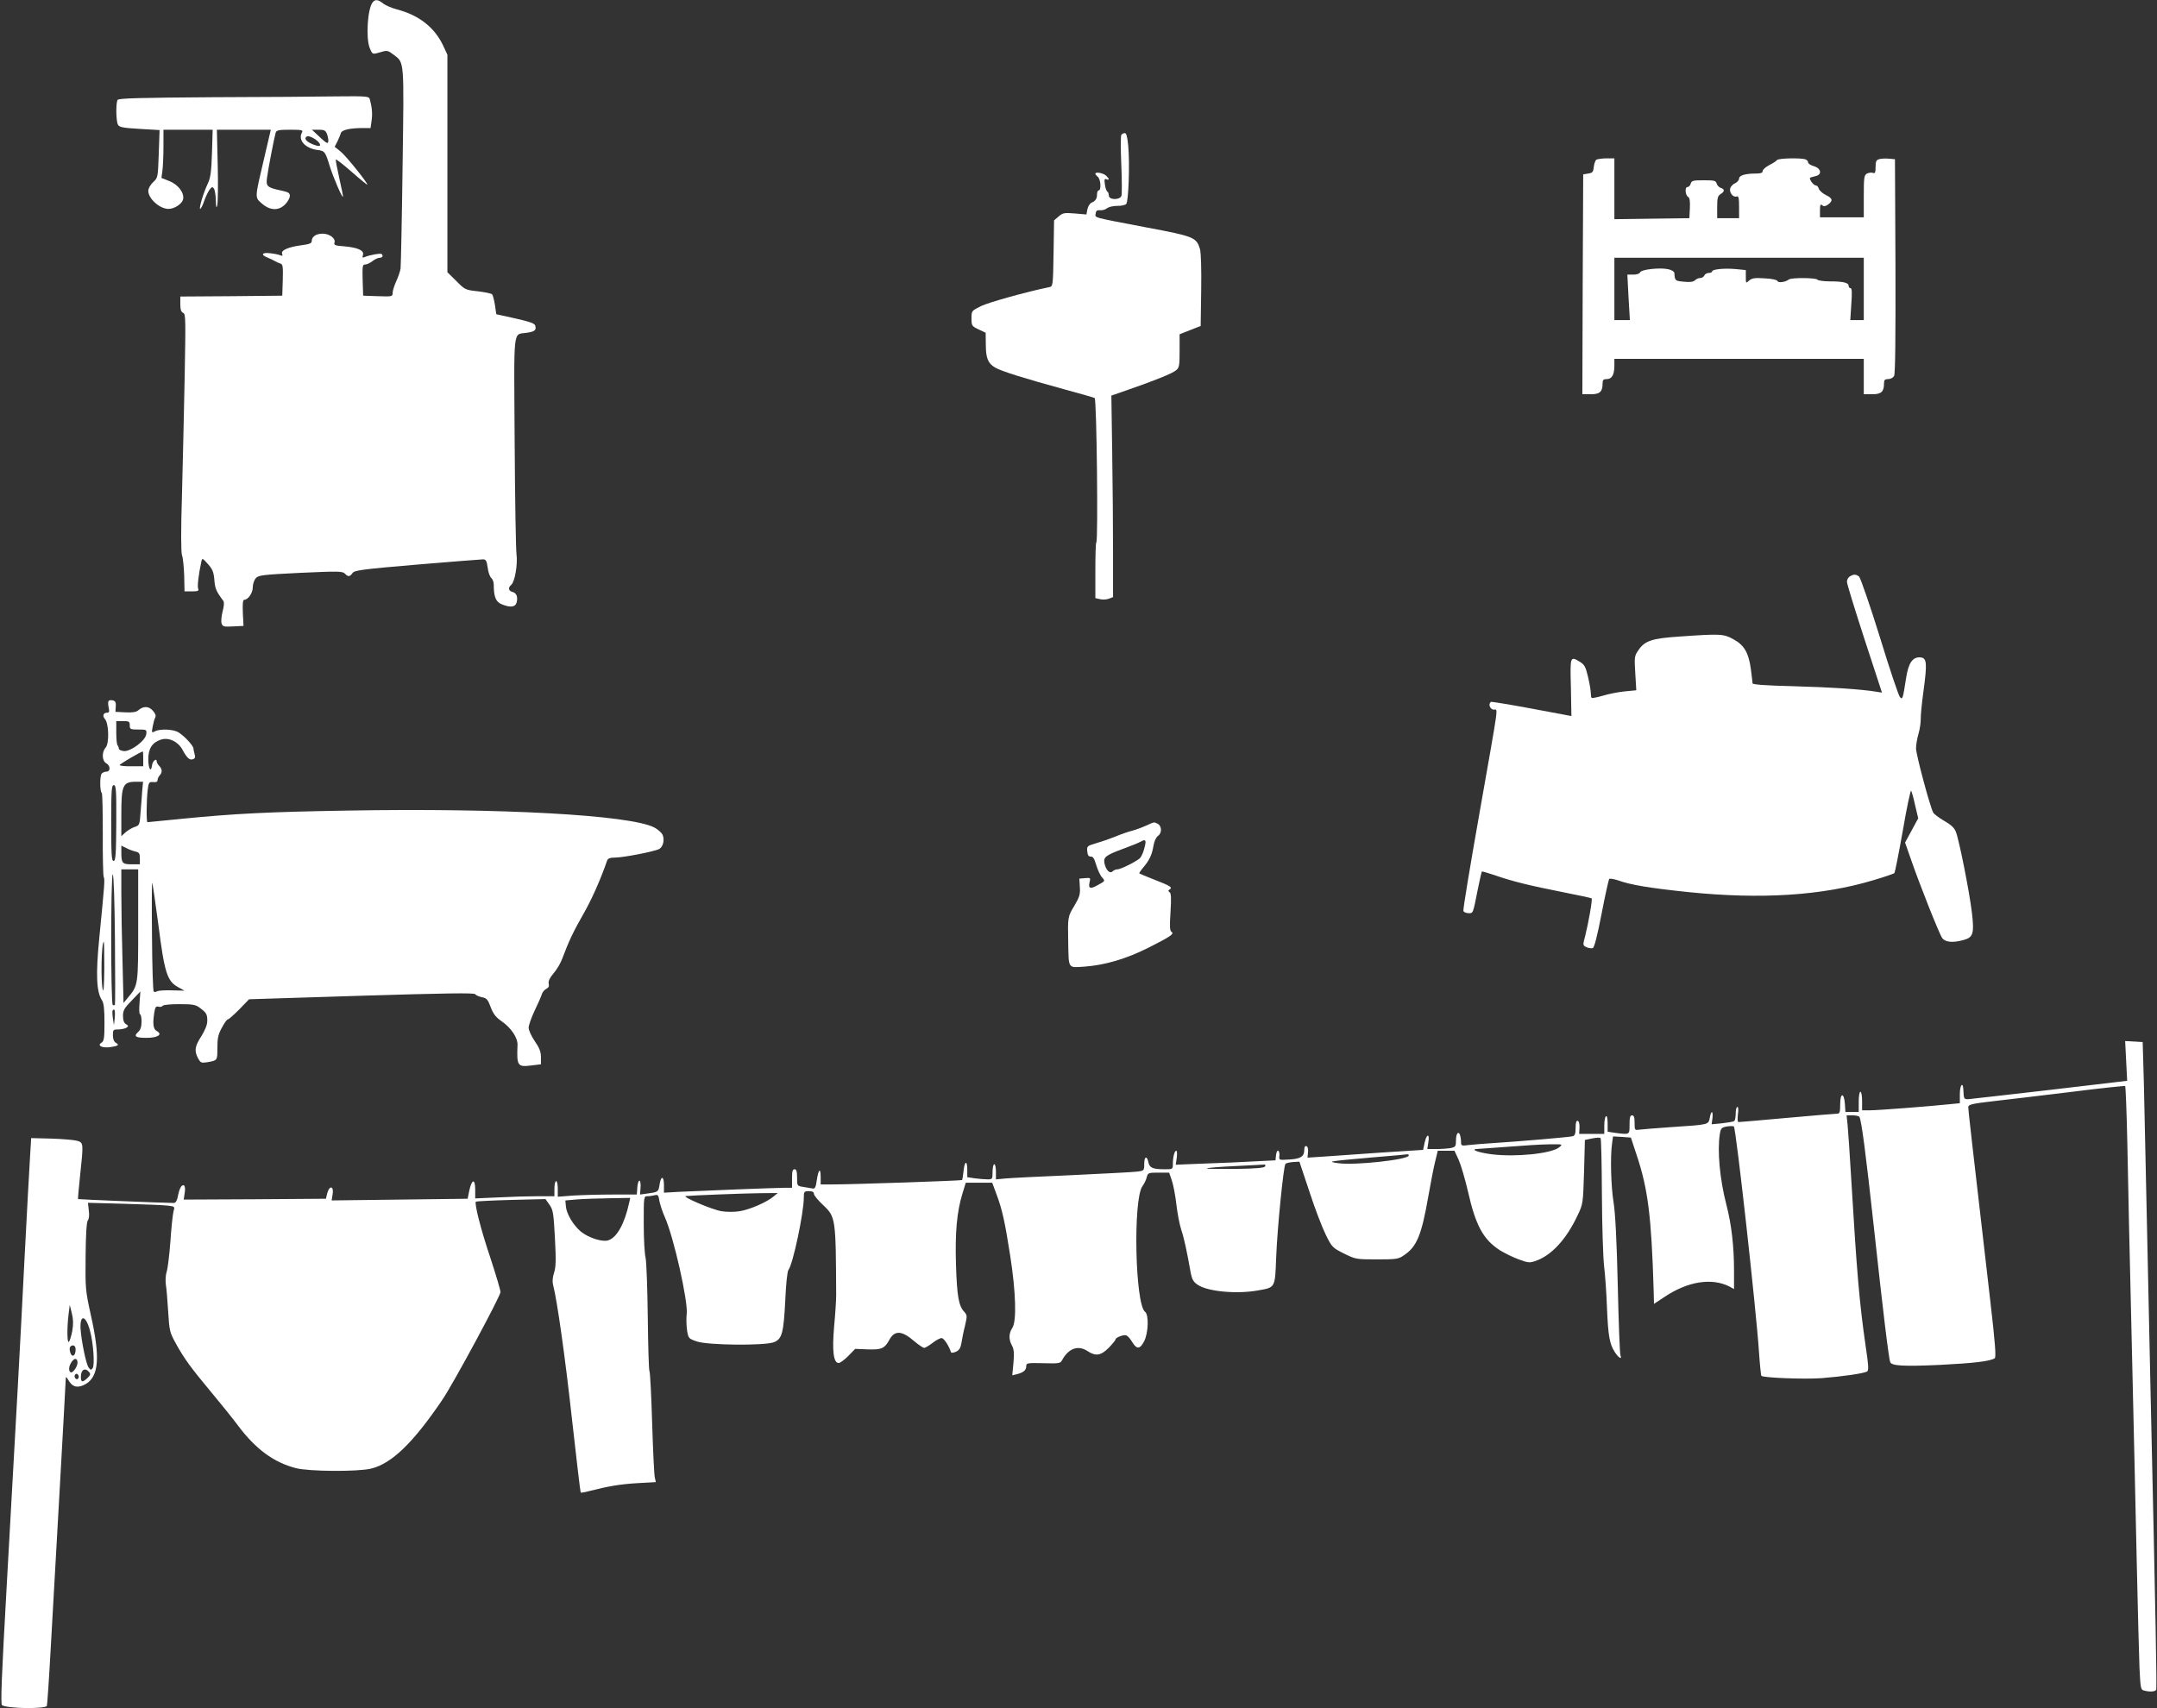
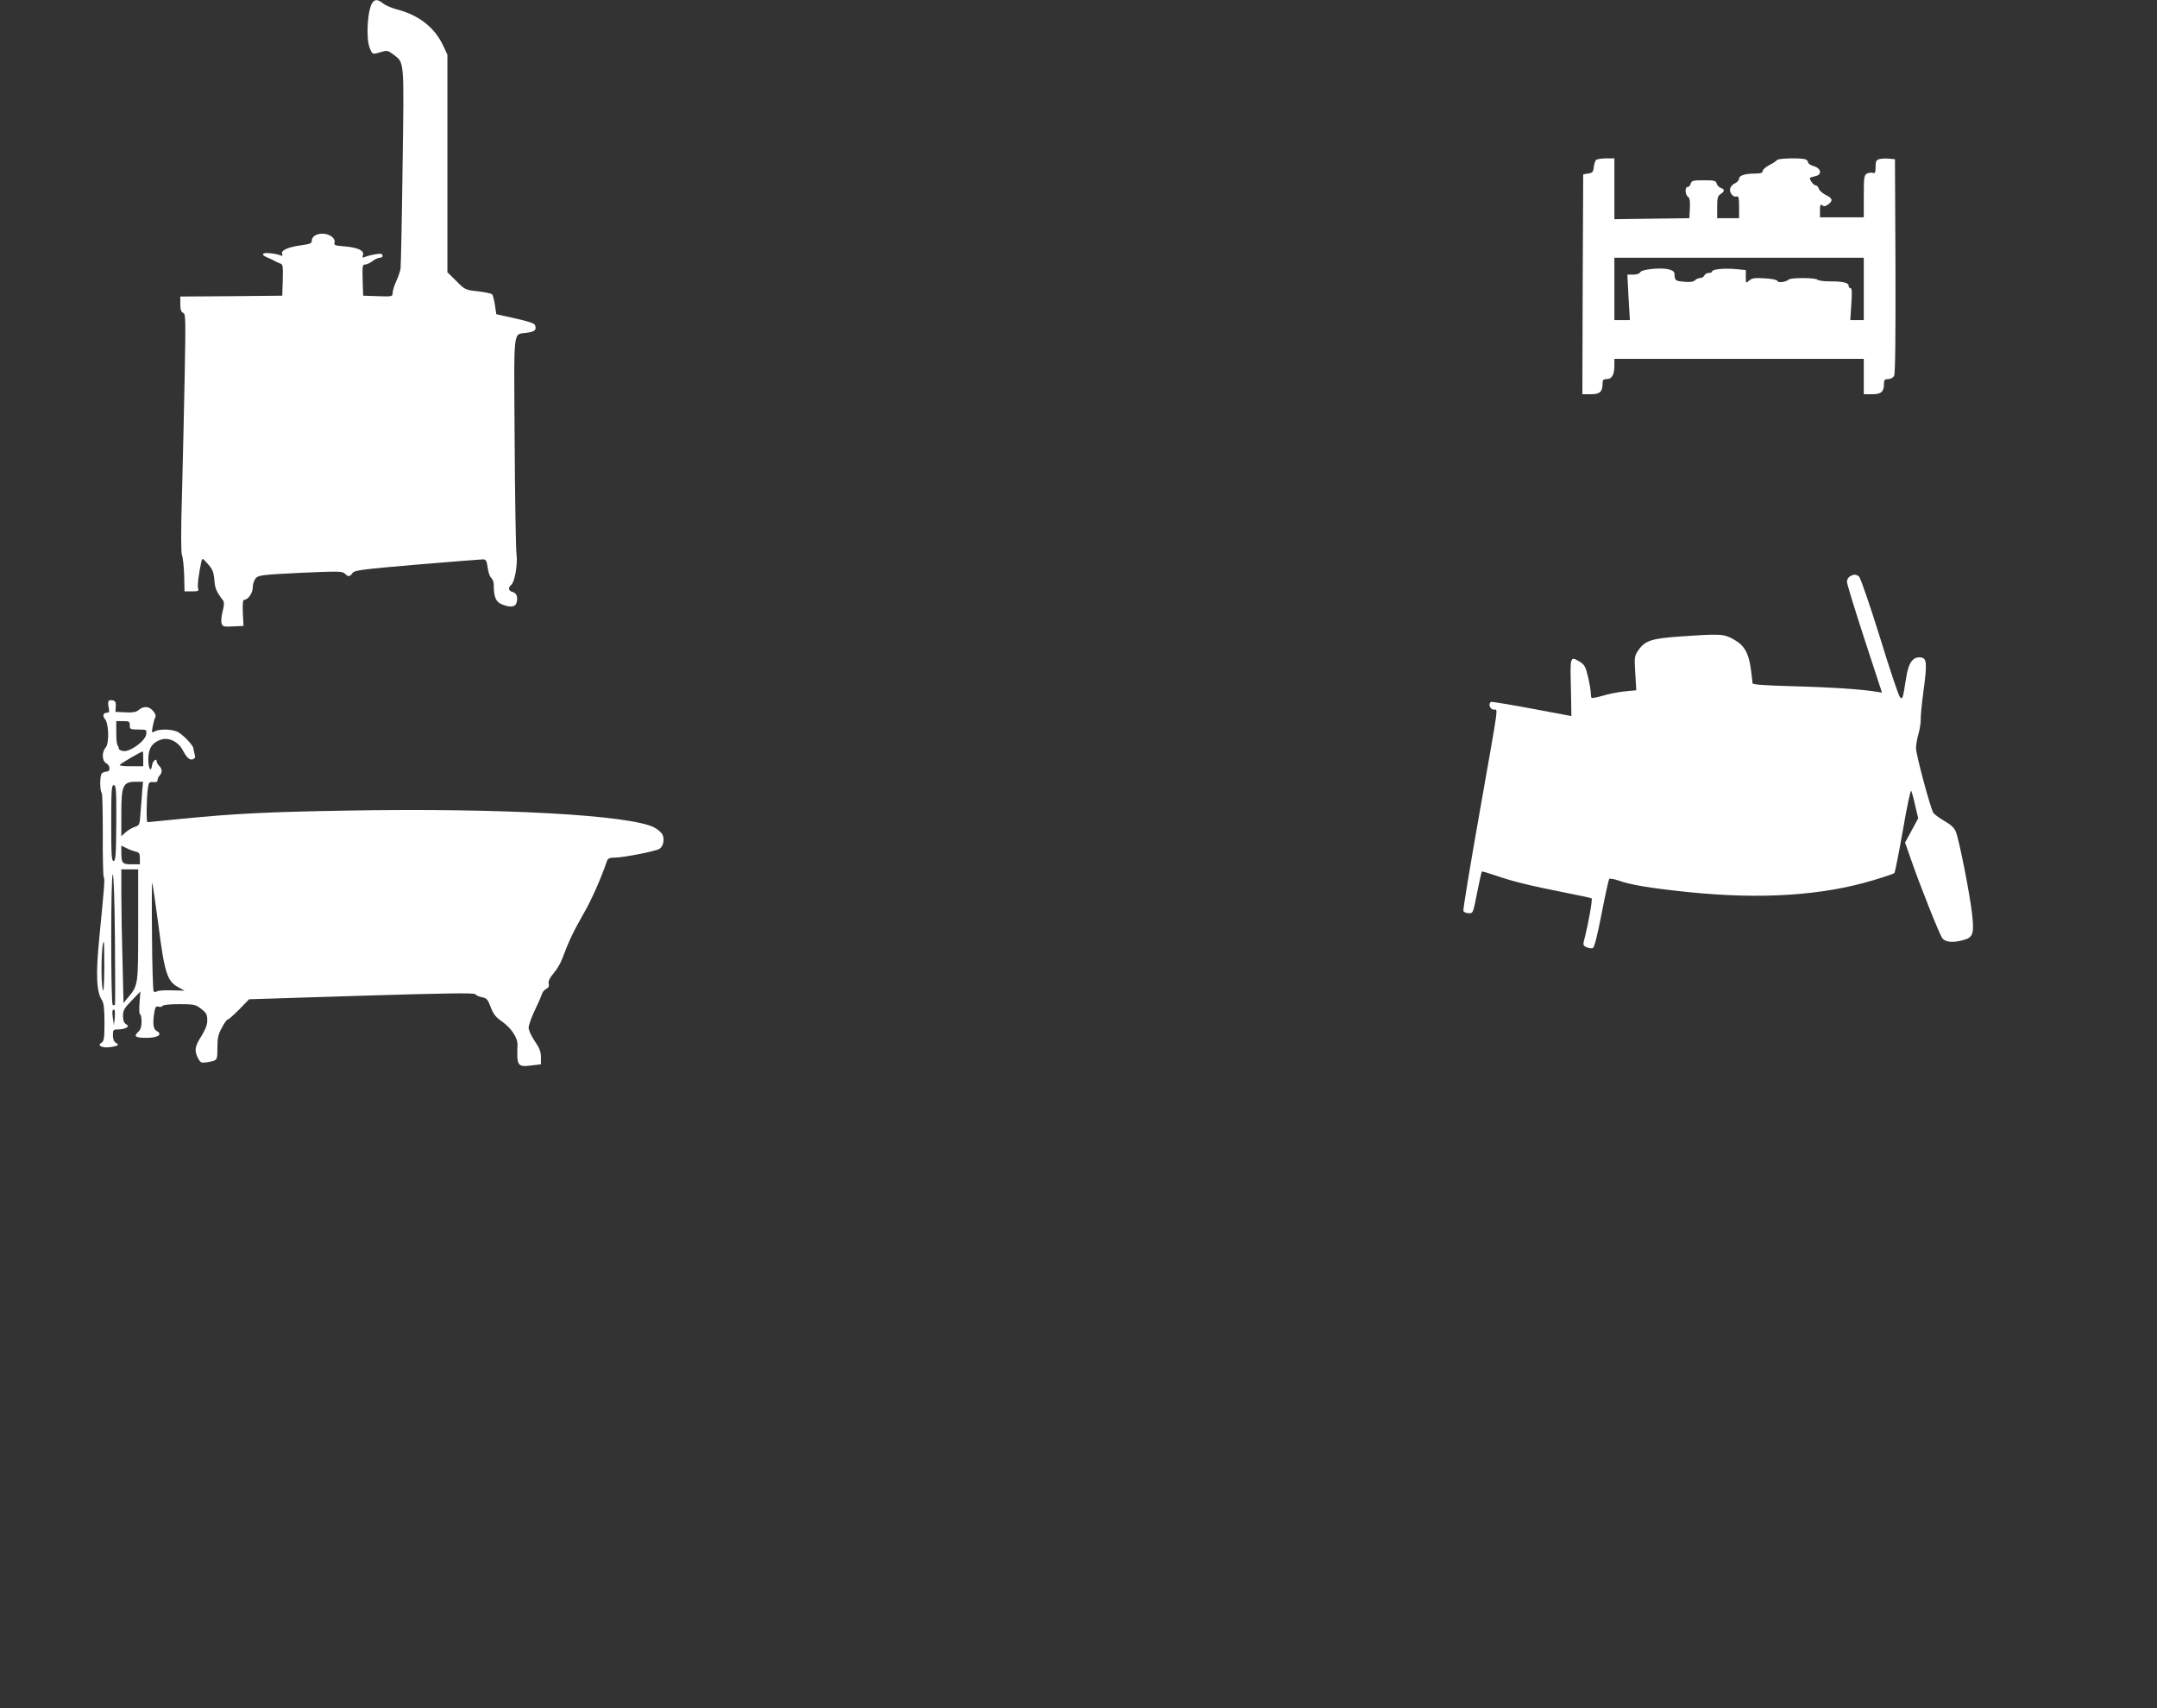
<svg xmlns="http://www.w3.org/2000/svg" version="1.0" width="1280pt" height="1014pt" viewBox="0 0 1280 1014" preserveAspectRatio="xMidYMid meet">
  <rect x="0" y="0" width="1280" height="1014" fill="#333333" stroke="none" />
  <g transform="translate(0,1014) scale(0.1,-0.1)" fill="#ffffff" stroke="none">
    <path d="M2212 10127 c-31 -37 -42 -213 -18 -272 17 -40 15 -39 67 -24 35 11 41 10 74 -15 65 -50 63 -21 54 -661 -4 -319 -10 -593 -12 -610 -3 -16 -14 -50 -26 -75 -11 -25 -21 -55 -21 -68 0 -22 -2 -23 -87 -20 l-88 3 -3 93 c-2 83 -1 92 15 92 10 0 29 9 43 20 14 11 33 20 43 20 16 0 23 11 12 22 -6 6 -70 -5 -99 -17 -15 -7 -17 -5 -12 12 8 26 -30 44 -112 51 -53 4 -62 7 -57 22 8 24 -28 52 -68 53 -40 1 -67 -17 -67 -43 0 -14 -12 -19 -57 -25 -79 -10 -127 -30 -119 -51 5 -12 2 -15 -11 -9 -10 4 -37 10 -60 12 -49 6 -58 -9 -15 -26 15 -6 34 -15 42 -20 8 -5 23 -12 33 -15 16 -5 17 -17 15 -98 l-3 -93 -302 -3 -303 -2 0 -45 c0 -33 5 -47 17 -52 15 -6 15 -37 9 -372 -4 -201 -11 -518 -16 -703 -7 -224 -6 -346 0 -364 6 -14 11 -68 13 -120 l2 -94 44 0 c36 0 42 3 37 16 -6 14 3 89 19 161 5 22 7 21 39 -15 27 -30 34 -47 38 -94 4 -51 11 -68 53 -124 6 -8 5 -30 -4 -63 -7 -28 -10 -60 -6 -71 6 -19 13 -21 68 -18 l62 3 -4 78 c-2 52 0 77 8 77 23 0 51 40 51 74 0 19 8 43 18 54 15 18 39 21 264 32 223 10 249 10 264 -4 20 -21 30 -20 46 3 12 16 54 22 383 50 204 17 380 31 391 31 18 0 22 -8 28 -49 3 -27 13 -54 21 -61 8 -7 15 -24 15 -39 0 -73 12 -103 46 -117 52 -22 83 -18 90 11 8 33 -1 56 -26 62 -23 6 -26 26 -6 42 21 18 39 121 31 182 -4 30 -9 332 -11 671 -4 694 -12 629 73 643 47 7 57 16 49 43 -4 13 -34 23 -118 42 l-113 25 -8 55 c-5 30 -12 59 -17 63 -4 5 -42 13 -84 18 -74 8 -77 9 -128 61 l-53 52 0 646 0 645 -26 56 c-51 107 -143 179 -273 213 -31 8 -68 24 -83 36 -30 23 -46 25 -61 7z" />
-     <path d="M1261 9563 c-429 -3 -557 -6 -563 -16 -11 -17 -10 -125 2 -147 8 -15 28 -19 128 -25 l119 -7 -5 -142 c-5 -139 -5 -141 -33 -167 -17 -16 -29 -37 -29 -52 0 -46 68 -107 120 -107 34 0 79 29 86 55 10 39 -28 90 -83 111 l-45 18 6 44 c3 25 6 89 6 143 l0 99 146 0 146 0 -4 -137 c-4 -113 -8 -146 -25 -183 -27 -56 -54 -150 -45 -150 4 0 15 21 24 48 9 26 24 56 32 67 14 17 17 18 26 5 5 -8 10 -40 11 -70 1 -41 3 -49 8 -30 4 14 6 121 3 238 l-5 212 160 0 160 0 -39 -167 c-57 -243 -57 -233 -14 -271 49 -43 101 -44 139 -4 15 15 27 38 27 49 0 18 -9 23 -51 32 -85 18 -92 25 -84 79 7 54 43 238 51 265 5 14 18 17 85 17 70 0 79 -2 71 -16 -25 -45 18 -94 91 -104 45 -6 47 -9 75 -100 21 -66 72 -184 77 -178 2 2 -8 50 -21 108 -13 58 -23 108 -21 113 1 4 44 -29 95 -74 50 -44 92 -78 92 -75 0 13 -126 170 -158 196 l-36 29 17 33 c8 18 18 40 20 49 6 18 55 29 129 29 l47 0 6 44 c6 40 3 78 -11 129 -5 15 -22 17 -192 15 -103 -2 -437 -4 -741 -5z m680 -220 c5 -15 9 -35 7 -44 -2 -14 -12 -9 -50 27 l-47 44 40 0 c34 0 41 -4 50 -27z m-45 -54 c11 -18 -3 -20 -39 -6 -41 17 -55 36 -36 47 12 8 61 -18 75 -41z" />
-     <path d="M6654 9339 c-4 -6 -4 -86 0 -178 4 -91 4 -174 1 -183 -10 -27 -75 -25 -75 1 0 11 -4 21 -8 23 -5 2 -12 20 -15 41 -5 31 -3 38 8 33 20 -7 19 2 -1 21 -16 16 -64 25 -64 12 0 -4 7 -12 15 -19 17 -14 21 -80 5 -80 -5 0 -10 -10 -10 -22 0 -28 -10 -42 -33 -51 -9 -4 -20 -21 -24 -38 l-6 -32 -69 6 c-62 5 -71 4 -96 -18 l-27 -23 -3 -196 c-3 -192 -4 -196 -25 -200 -135 -28 -362 -91 -406 -113 -56 -28 -56 -28 -56 -73 0 -43 2 -46 42 -65 l42 -20 1 -70 c0 -81 13 -112 56 -137 36 -21 169 -63 407 -128 99 -27 181 -50 183 -53 12 -11 21 -843 10 -855 -4 -3 -6 -79 -6 -168 l0 -164 26 -6 c15 -4 39 -3 53 2 l26 10 0 259 c0 143 -2 412 -5 599 l-5 338 95 33 c159 55 269 99 290 118 18 15 20 29 20 115 l0 98 63 25 62 24 3 210 c2 125 -1 224 -7 246 -21 70 -34 76 -317 129 -329 63 -306 56 -302 83 2 17 9 21 27 19 13 -1 31 4 40 12 9 7 35 14 59 14 24 -1 49 5 55 11 14 14 22 240 12 347 -5 52 -11 74 -20 74 -8 0 -17 -5 -21 -11z" />
    <path d="M9473 9192 c-6 -4 -13 -23 -15 -42 -3 -30 -7 -36 -33 -40 l-30 -5 -3 -653 -2 -652 50 0 c54 0 70 15 70 64 0 21 5 26 25 26 30 0 45 26 45 79 l0 41 740 0 740 0 0 -105 0 -105 50 0 c54 0 70 15 70 64 0 21 5 26 25 26 14 0 29 8 35 19 7 14 9 228 8 653 l-3 633 -34 3 c-19 2 -44 1 -57 -2 -20 -5 -24 -13 -24 -47 0 -33 -3 -40 -16 -35 -8 3 -24 1 -35 -4 -17 -10 -19 -22 -19 -135 l0 -125 -130 0 -130 0 0 41 c0 33 3 39 13 31 10 -9 19 -7 35 4 31 22 27 38 -14 57 -20 10 -38 27 -41 37 -3 11 -11 20 -19 20 -11 0 -34 29 -34 43 0 3 14 7 31 11 43 8 38 46 -8 60 -18 5 -33 15 -33 21 0 7 -7 16 -16 19 -26 10 -162 7 -169 -4 -4 -6 -24 -19 -46 -30 -21 -11 -39 -27 -39 -35 0 -11 -11 -15 -39 -15 -64 0 -101 -11 -101 -30 0 -9 -11 -22 -24 -28 -13 -5 -26 -20 -29 -31 -6 -25 19 -55 39 -47 11 4 14 -9 14 -62 l0 -67 -65 0 -65 0 0 65 c0 54 3 67 20 78 25 15 26 29 1 37 -10 3 -21 15 -24 25 -4 18 -14 20 -77 20 -63 0 -72 -2 -77 -20 -3 -11 -11 -20 -19 -20 -17 0 -14 -48 4 -59 9 -5 12 -26 10 -67 l-3 -59 -222 -3 -223 -3 0 181 0 180 -47 0 c-27 0 -53 -4 -60 -8z m1587 -767 l0 -185 -40 0 -40 0 6 95 c5 69 4 95 -5 95 -6 0 -11 6 -11 14 0 18 -32 26 -112 26 -37 0 -70 5 -73 10 -8 12 -157 13 -170 1 -18 -15 -63 -22 -67 -9 -3 7 -32 14 -77 16 -59 4 -75 1 -91 -13 -20 -18 -20 -17 -20 22 l0 40 -60 6 c-68 6 -140 -1 -140 -14 0 -5 -9 -9 -20 -9 -11 0 -23 -7 -26 -15 -4 -8 -14 -15 -24 -15 -10 0 -25 -6 -32 -14 -10 -9 -30 -12 -66 -8 -52 5 -53 5 -56 52 -1 8 -16 18 -36 22 -49 11 -160 -1 -167 -18 -3 -8 -20 -14 -40 -14 l-36 0 7 -135 8 -135 -46 0 -46 0 0 185 0 185 740 0 740 0 0 -185z" />
    <path d="M10978 6719 c-10 -5 -18 -20 -18 -32 0 -12 47 -165 104 -340 l104 -318 -37 6 c-87 14 -263 26 -488 32 -165 4 -243 10 -243 17 0 6 -5 44 -10 84 -13 97 -39 143 -104 178 -58 32 -76 33 -318 16 -166 -11 -208 -25 -246 -82 -23 -33 -24 -41 -18 -136 l6 -101 -72 -7 c-39 -4 -97 -16 -129 -26 -32 -9 -61 -15 -64 -12 -3 3 -5 16 -5 29 0 13 -7 56 -16 94 -14 60 -21 73 -47 90 -60 36 -60 36 -55 -151 2 -93 3 -170 3 -170 0 0 -106 20 -235 44 -129 24 -238 42 -242 40 -18 -11 -7 -43 15 -46 27 -4 37 71 -84 -617 -55 -311 -98 -570 -95 -578 3 -7 17 -13 30 -13 28 0 26 -8 56 144 11 55 22 101 23 103 2 2 37 -8 78 -22 106 -37 210 -62 402 -100 92 -18 170 -35 172 -37 6 -6 -19 -147 -38 -222 -15 -57 -15 -57 8 -68 13 -6 30 -8 37 -5 9 3 27 74 52 203 21 110 42 202 45 207 4 4 27 0 52 -8 74 -27 188 -46 419 -70 431 -44 793 -21 1098 71 64 19 120 38 124 42 3 4 26 118 50 254 23 136 46 241 49 235 4 -7 15 -46 24 -88 l18 -76 -39 -72 -39 -72 34 -97 c53 -154 169 -445 186 -469 18 -26 64 -30 128 -12 56 15 63 39 49 159 -14 122 -77 439 -96 484 -9 23 -30 42 -69 64 -31 18 -60 40 -65 49 -20 38 -102 345 -102 381 0 21 7 61 15 88 8 27 13 65 13 84 -1 19 6 94 16 166 23 168 20 198 -16 202 -47 5 -73 -31 -87 -123 -19 -123 -21 -129 -36 -113 -8 7 -62 168 -120 358 -59 190 -115 351 -123 358 -19 14 -31 15 -54 1z" />
    <path d="M644 5979 c-3 -5 -3 -23 1 -39 5 -23 3 -30 -9 -30 -23 0 -30 -19 -13 -38 23 -26 26 -145 4 -169 -24 -27 -22 -79 3 -93 26 -14 27 -50 1 -50 -10 0 -23 -6 -28 -12 -11 -15 -11 -104 1 -115 4 -4 6 -113 6 -243 -1 -129 2 -243 5 -253 8 -19 6 -38 -26 -366 -21 -215 -17 -317 16 -368 11 -16 15 -53 15 -132 0 -94 -3 -111 -18 -120 -28 -17 5 -33 53 -26 48 7 55 13 32 26 -11 7 -17 22 -17 44 0 33 2 35 33 35 17 0 39 5 47 10 13 9 13 12 -2 21 -12 7 -18 22 -18 49 0 33 7 46 52 92 l51 53 -5 -68 c-3 -37 -2 -67 3 -67 5 0 9 -20 9 -43 0 -31 -6 -49 -20 -62 -29 -26 -16 -35 49 -35 67 0 98 20 62 40 -22 11 -26 42 -15 113 5 30 10 36 25 32 9 -3 20 -1 24 5 3 6 46 10 99 10 81 0 97 -3 122 -22 40 -30 44 -38 44 -78 0 -23 -13 -54 -35 -90 -39 -60 -43 -86 -20 -131 15 -27 19 -29 53 -24 63 11 62 9 62 86 0 58 5 80 27 120 14 27 30 49 36 49 5 0 35 27 67 59 l58 60 668 21 c497 15 669 18 674 9 4 -6 22 -14 40 -18 28 -5 35 -13 52 -59 15 -40 30 -59 64 -83 57 -39 97 -99 95 -142 -5 -124 0 -131 82 -121 l57 7 0 42 c0 33 -9 55 -37 96 -20 29 -36 65 -36 79 0 14 16 60 35 100 20 41 39 85 43 98 3 12 15 27 27 33 14 7 18 17 14 31 -3 15 6 34 29 61 19 22 42 61 51 86 39 104 66 161 123 261 50 86 105 209 144 323 5 12 17 17 48 17 47 0 233 36 261 51 23 13 33 54 20 84 -6 13 -29 33 -50 44 -145 74 -911 116 -1817 100 -479 -8 -672 -18 -987 -49 -109 -11 -200 -20 -203 -20 -7 0 -6 125 1 188 6 49 8 52 33 50 18 -2 26 2 26 12 0 8 6 21 13 28 16 18 15 37 -3 56 -8 8 -15 20 -15 26 0 24 -25 3 -28 -23 -6 -47 -22 -18 -22 37 0 63 23 99 75 116 46 15 101 -11 128 -60 26 -49 43 -64 62 -56 13 4 15 13 10 29 -3 12 -7 28 -7 35 -2 17 -51 71 -87 94 -29 20 -111 24 -142 7 -19 -10 -20 -8 -13 28 4 21 10 45 15 54 6 12 1 24 -15 42 -25 27 -56 27 -87 0 -12 -10 -36 -13 -75 -11 l-59 3 2 31 c2 24 -2 33 -17 37 -11 3 -23 1 -26 -4z m126 -144 c0 -23 3 -25 51 -25 49 0 50 -1 47 -27 -4 -39 -92 -104 -133 -101 -16 2 -30 8 -30 15 0 6 -3 15 -7 19 -5 4 -8 38 -8 76 l0 68 40 0 c36 0 40 -2 40 -25z m80 -199 l0 -44 -70 0 c-38 -1 -70 3 -70 7 0 6 124 79 138 81 1 0 2 -20 2 -44z m-6 -188 c-2 -29 -6 -88 -10 -130 -5 -75 -6 -77 -37 -87 -17 -6 -41 -21 -54 -33 l-23 -21 0 132 c0 170 9 191 87 191 l42 0 -5 -52z m-154 -193 c-1 -188 -4 -225 -16 -225 -12 0 -14 37 -14 225 0 195 2 225 15 225 14 0 16 -29 15 -225z m113 -169 c23 -5 27 -11 27 -41 l0 -35 -49 0 c-55 0 -61 7 -61 71 l0 40 28 -14 c15 -8 39 -17 55 -21z m17 -436 c0 -362 1 -357 -63 -434 l-24 -29 -6 249 c-4 137 -7 315 -7 397 l0 147 50 0 50 0 0 -330z m-138 -82 c2 -211 2 -386 0 -391 -2 -4 -8 -5 -13 -2 -12 8 -12 775 0 775 6 0 11 -160 13 -382z m258 82 c36 -283 52 -334 117 -369 l38 -21 -75 2 c-41 1 -81 -1 -88 -6 -7 -4 -16 -5 -20 -1 -4 4 -9 151 -10 328 -2 177 -1 320 1 317 3 -3 19 -115 37 -250z m-321 -257 c-1 -95 -4 -146 -9 -128 -13 51 -8 285 6 285 2 0 3 -71 3 -157z m62 -295 l-5 -43 -6 40 c-6 42 -3 58 9 51 3 -3 4 -24 2 -48z" />
-     <path d="M6802 5240 c-24 -11 -62 -25 -85 -31 -23 -6 -67 -21 -97 -34 -30 -12 -81 -30 -113 -39 -56 -17 -58 -18 -55 -49 2 -23 8 -32 21 -31 13 1 21 -12 32 -50 9 -29 24 -62 35 -74 19 -21 19 -21 -25 -45 -47 -27 -59 -21 -48 23 5 19 2 21 -28 18 l-34 -3 3 -50 c3 -43 -2 -59 -32 -110 -40 -66 -40 -66 -37 -220 3 -159 -3 -149 100 -142 120 9 247 47 376 112 133 67 155 83 137 94 -10 6 -12 32 -6 118 5 83 4 112 -6 118 -9 6 -9 9 1 16 19 12 6 20 -96 60 -44 17 -82 33 -84 35 -2 2 8 17 23 35 37 43 52 76 61 129 4 26 15 50 26 58 25 17 24 58 0 72 -24 12 -18 13 -69 -10z m-12 -137 c-5 -21 -16 -45 -23 -54 -15 -18 -115 -69 -137 -69 -9 0 -21 -5 -28 -12 -16 -16 -39 7 -48 48 -7 37 7 48 116 88 41 15 86 33 100 41 30 17 34 8 20 -42z" />
-     <path d="M12617 3843 l6 -118 -459 -54 c-252 -29 -470 -54 -484 -55 -25 -1 -27 2 -29 54 -2 53 -21 32 -21 -24 l0 -54 -62 -6 c-123 -13 -424 -36 -470 -36 l-48 0 0 55 c0 30 -4 55 -10 55 -6 0 -10 -27 -10 -60 l0 -60 -39 0 -40 0 -3 47 c-5 70 -28 69 -28 -1 0 -47 -3 -56 -17 -56 -10 0 -144 -11 -298 -25 -154 -14 -284 -25 -289 -25 -5 0 -6 20 -3 45 4 27 3 45 -3 45 -6 0 -10 -18 -10 -39 0 -22 -4 -42 -9 -45 -5 -4 -37 -9 -71 -13 l-63 -6 5 36 c5 47 -8 48 -16 2 -8 -41 -3 -40 -231 -55 -88 -6 -172 -13 -187 -15 -27 -4 -28 -3 -28 40 0 33 -4 45 -15 45 -12 0 -15 -13 -15 -55 0 -61 2 -60 -84 -49 l-46 7 0 49 c0 30 -4 47 -10 43 -5 -3 -10 -28 -10 -56 l0 -49 -75 0 -74 0 2 36 c1 22 -3 39 -10 41 -9 3 -13 -9 -13 -40 0 -35 -4 -47 -17 -51 -18 -5 -305 -30 -478 -41 -49 -3 -111 -8 -137 -11 -46 -6 -48 -5 -48 19 0 14 -3 32 -6 41 -10 26 -24 7 -24 -33 0 -35 -3 -39 -31 -45 -17 -3 -56 -6 -85 -6 l-54 0 6 40 c9 54 -10 52 -22 -2 l-9 -43 -250 -16 c-137 -10 -292 -20 -343 -24 l-93 -6 3 32 c2 19 -2 34 -9 36 -8 3 -13 -4 -13 -19 0 -42 -20 -56 -88 -60 -62 -4 -63 -4 -60 21 2 14 -1 28 -7 31 -5 3 -11 -9 -13 -26 l-3 -31 -122 -6 c-67 -4 -200 -10 -296 -13 l-174 -7 6 41 c3 23 2 42 -3 42 -10 0 -20 -37 -20 -77 0 -33 -1 -33 -47 -33 -72 0 -91 8 -98 41 -9 42 -25 36 -25 -10 0 -39 -1 -40 -42 -45 -24 -3 -198 -12 -388 -21 -190 -8 -369 -17 -397 -20 l-53 -5 0 45 c0 25 -4 45 -10 45 -5 0 -10 -20 -10 -45 0 -43 -1 -45 -29 -45 -15 0 -49 3 -75 6 l-46 7 0 43 c0 60 -16 55 -22 -6 -3 -28 -7 -52 -9 -54 -4 -4 -649 -26 -767 -26 l-72 0 0 48 c-1 56 -14 40 -24 -29 -5 -37 -11 -46 -24 -43 -9 1 -34 6 -54 9 -38 6 -38 6 -38 55 0 38 -4 50 -15 50 -12 0 -15 -13 -15 -55 l0 -55 -46 0 c-49 0 -482 -17 -626 -24 l-88 -5 0 45 c0 55 -18 58 -26 3 -7 -44 -8 -44 -72 -53 l-44 -6 3 40 c2 22 -1 41 -6 42 -6 2 -11 -16 -13 -39 l-3 -43 -143 0 c-79 0 -184 -3 -234 -6 l-92 -7 0 47 c0 25 -4 46 -10 46 -5 0 -10 -20 -10 -45 l0 -45 -98 0 c-55 0 -160 -3 -235 -7 l-137 -6 0 52 c0 67 -20 64 -35 -5 l-10 -49 -403 -5 -404 -5 6 38 c8 48 -19 53 -32 5 l-8 -33 -422 -3 -422 -2 6 39 c4 23 2 41 -4 45 -14 8 -28 -18 -37 -67 -5 -25 -13 -37 -24 -37 -57 0 -565 21 -568 23 -1 2 4 63 12 137 21 197 21 197 -17 209 -18 5 -87 11 -153 13 l-120 3 -7 -115 c-4 -63 -19 -338 -33 -610 -27 -535 -44 -843 -105 -1929 -31 -548 -37 -707 -28 -712 31 -20 247 -23 266 -5 2 3 13 157 23 343 11 186 35 616 54 957 19 340 35 628 35 640 0 18 3 16 20 -12 23 -37 55 -42 100 -16 77 46 85 160 29 409 -32 146 -33 156 -31 349 1 132 6 203 13 212 7 9 10 33 6 59 l-5 46 217 -6 c119 -3 235 -8 258 -11 41 -5 41 -5 32 -37 -4 -18 -13 -98 -18 -178 -6 -80 -16 -160 -22 -177 -6 -18 -8 -51 -5 -75 4 -23 10 -96 14 -162 7 -114 9 -123 46 -190 49 -89 87 -141 211 -290 55 -66 127 -155 158 -197 105 -140 212 -218 343 -252 79 -20 363 -22 445 -3 123 29 252 154 426 412 66 98 343 612 343 636 0 12 -27 102 -59 200 -57 169 -97 326 -87 337 3 2 97 7 209 10 l204 5 24 -34 c21 -30 24 -48 32 -197 7 -131 6 -172 -5 -206 -9 -27 -11 -53 -6 -72 24 -90 72 -431 113 -804 26 -234 49 -427 51 -429 2 -2 25 2 51 9 117 30 185 41 286 47 l109 6 -6 26 c-4 14 -11 160 -16 324 -5 164 -12 303 -16 309 -4 5 -8 150 -10 322 -2 171 -8 329 -13 351 -6 22 -11 113 -11 203 0 161 0 162 23 162 12 0 31 3 43 6 18 5 22 0 27 -34 4 -21 18 -65 33 -98 52 -117 138 -499 129 -573 -3 -26 -2 -68 2 -96 8 -49 9 -50 58 -67 67 -23 407 -26 459 -4 47 20 56 54 66 249 4 94 12 173 19 180 26 32 91 338 91 430 0 34 2 37 30 37 21 0 30 -5 30 -16 0 -9 25 -39 55 -67 74 -70 75 -77 77 -537 0 -25 -5 -106 -12 -181 -13 -148 -4 -219 27 -219 8 0 34 19 57 42 l41 42 72 -3 c83 -3 102 5 129 54 32 61 75 59 150 -6 25 -21 51 -39 58 -39 7 0 30 14 51 30 21 17 46 29 54 28 14 -3 42 -46 54 -83 2 -6 13 -5 30 2 19 9 27 22 32 50 3 21 12 67 21 102 14 61 14 64 -4 85 -33 35 -43 92 -49 278 -6 192 5 316 39 426 l19 62 78 0 79 0 26 -70 c34 -92 49 -160 81 -365 33 -212 39 -388 12 -427 -21 -33 -22 -67 -2 -104 12 -22 14 -46 9 -103 l-7 -74 29 7 c38 10 54 24 54 48 0 18 6 19 101 17 91 -3 102 -1 111 17 39 72 96 92 153 54 47 -31 79 -26 125 21 22 23 40 45 40 49 0 12 49 30 64 24 8 -3 24 -21 35 -40 27 -44 46 -43 71 6 25 50 28 157 5 174 -59 43 -72 665 -16 745 11 15 23 39 26 54 7 26 10 27 70 27 l63 0 16 -47 c9 -26 21 -90 27 -143 6 -52 19 -120 29 -150 17 -50 32 -121 57 -260 7 -34 16 -50 41 -66 59 -40 232 -56 358 -33 103 18 100 14 107 196 7 179 44 544 55 555 5 5 25 9 45 11 l38 2 60 -180 c32 -99 76 -213 97 -255 36 -72 39 -76 107 -110 69 -34 72 -35 196 -35 117 0 128 2 161 25 76 51 104 120 144 350 14 80 32 173 41 208 l15 62 50 0 49 0 25 -54 c13 -29 38 -114 55 -187 46 -204 91 -286 190 -350 28 -17 78 -42 112 -54 56 -21 65 -21 100 -9 95 33 183 130 249 271 32 67 32 70 38 257 l5 190 43 9 c24 5 47 6 50 2 4 -3 7 -156 8 -338 1 -183 7 -372 13 -422 6 -49 14 -160 17 -245 7 -170 15 -216 47 -266 23 -35 44 -46 33 -18 -4 9 -11 197 -16 418 -6 267 -15 431 -25 491 -15 92 -20 268 -9 346 l6 44 53 -3 53 -4 35 -106 c67 -201 87 -366 100 -799 l2 -82 65 43 c137 91 278 113 383 60 l27 -15 0 108 c0 147 -15 275 -45 391 -40 154 -55 324 -39 423 6 33 10 37 42 43 20 3 38 3 41 0 13 -12 133 -1092 149 -1337 5 -76 12 -140 14 -143 12 -12 254 -21 356 -14 125 10 253 28 272 40 10 6 8 39 -9 151 -36 249 -52 427 -86 999 -8 140 -18 281 -21 313 l-6 57 35 0 c20 0 38 -4 41 -9 12 -19 38 -216 86 -656 52 -480 88 -779 97 -800 8 -22 81 -26 298 -16 196 10 293 21 322 39 9 6 3 88 -27 347 -112 967 -130 1127 -130 1143 0 16 18 21 148 36 81 9 289 34 462 55 173 22 318 37 321 35 3 -2 9 -155 13 -341 3 -186 15 -714 26 -1173 11 -459 24 -1053 30 -1320 6 -267 13 -544 16 -617 6 -123 7 -132 27 -137 33 -9 65 -7 72 4 5 8 -2 379 -35 1850 -5 239 -15 678 -21 975 -6 297 -14 648 -17 780 l-7 240 -52 3 -52 3 6 -118z m-3365 -513 c-45 -37 -258 -59 -401 -41 -83 11 -132 30 -80 32 13 0 96 7 184 13 88 7 196 14 240 14 80 1 80 1 57 -18z m-892 -48 c0 -25 -320 -60 -418 -46 -71 10 -61 11 198 34 113 9 208 18 213 19 4 0 7 -3 7 -7z m-852 -64 c-4 -10 -50 -14 -178 -16 -96 -1 -171 0 -168 3 3 4 80 10 170 14 89 4 167 9 171 9 5 1 7 -4 5 -10z m-2918 -180 c-39 -33 -142 -78 -201 -87 -30 -5 -78 -5 -107 0 -54 8 -239 87 -212 90 37 4 345 16 440 17 l105 1 -25 -21z m-856 -35 c-27 -124 -71 -205 -122 -224 -35 -13 -118 13 -165 51 -46 39 -85 105 -89 150 l-3 35 70 6 c39 3 125 6 193 7 l122 2 -6 -27z m-3305 -762 c-6 -31 -15 -60 -20 -65 -11 -12 -12 83 -2 164 l7 55 12 -49 c9 -36 10 -64 3 -105z m105 1 c20 -73 29 -204 16 -222 -9 -13 -12 -13 -24 3 -15 19 -44 162 -48 232 -4 87 32 78 56 -13z m-86 -123 c-4 -32 -24 -35 -32 -3 -5 18 -3 30 6 35 18 11 30 -4 26 -32z m12 -67 c0 -24 -29 -64 -41 -57 -14 9 -11 38 7 63 17 24 34 21 34 -6z m69 -56 c10 -11 7 -19 -10 -35 -30 -28 -39 -26 -39 7 0 43 25 57 49 28z m-64 -36 c-5 -8 -11 -8 -17 -2 -6 6 -7 16 -3 22 5 8 11 8 17 2 6 -6 7 -16 3 -22z" />
  </g>
</svg>